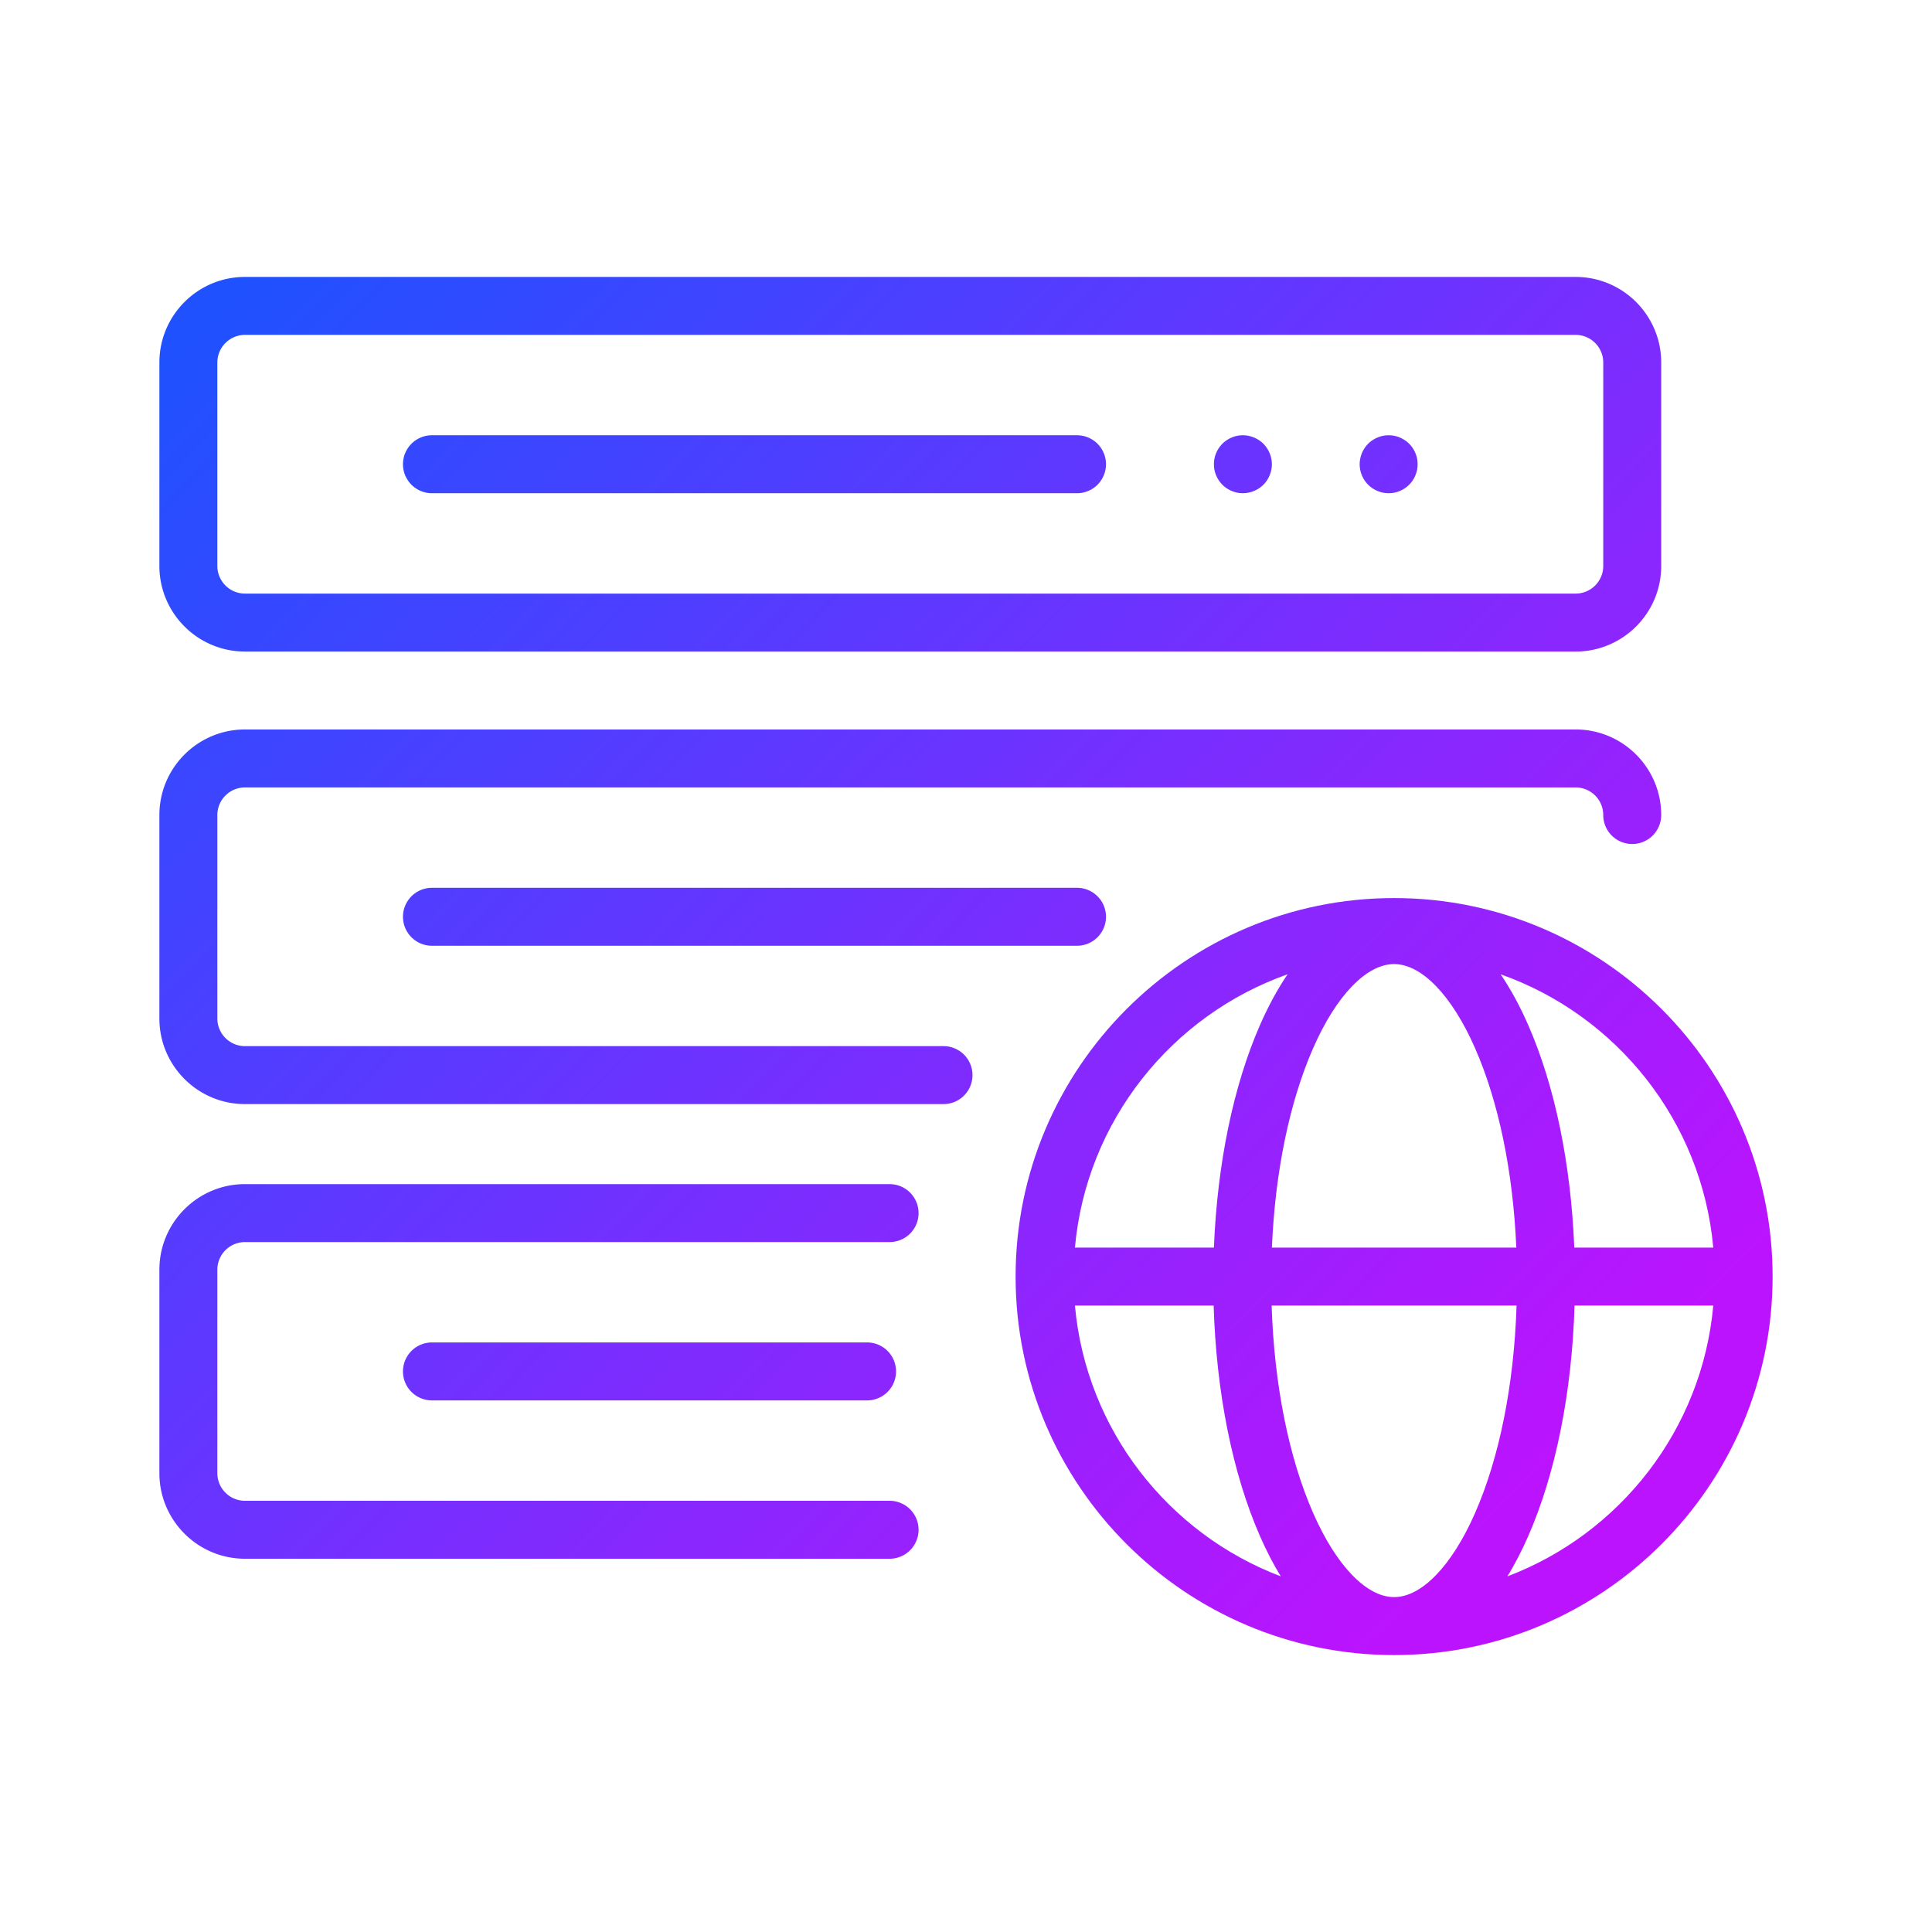
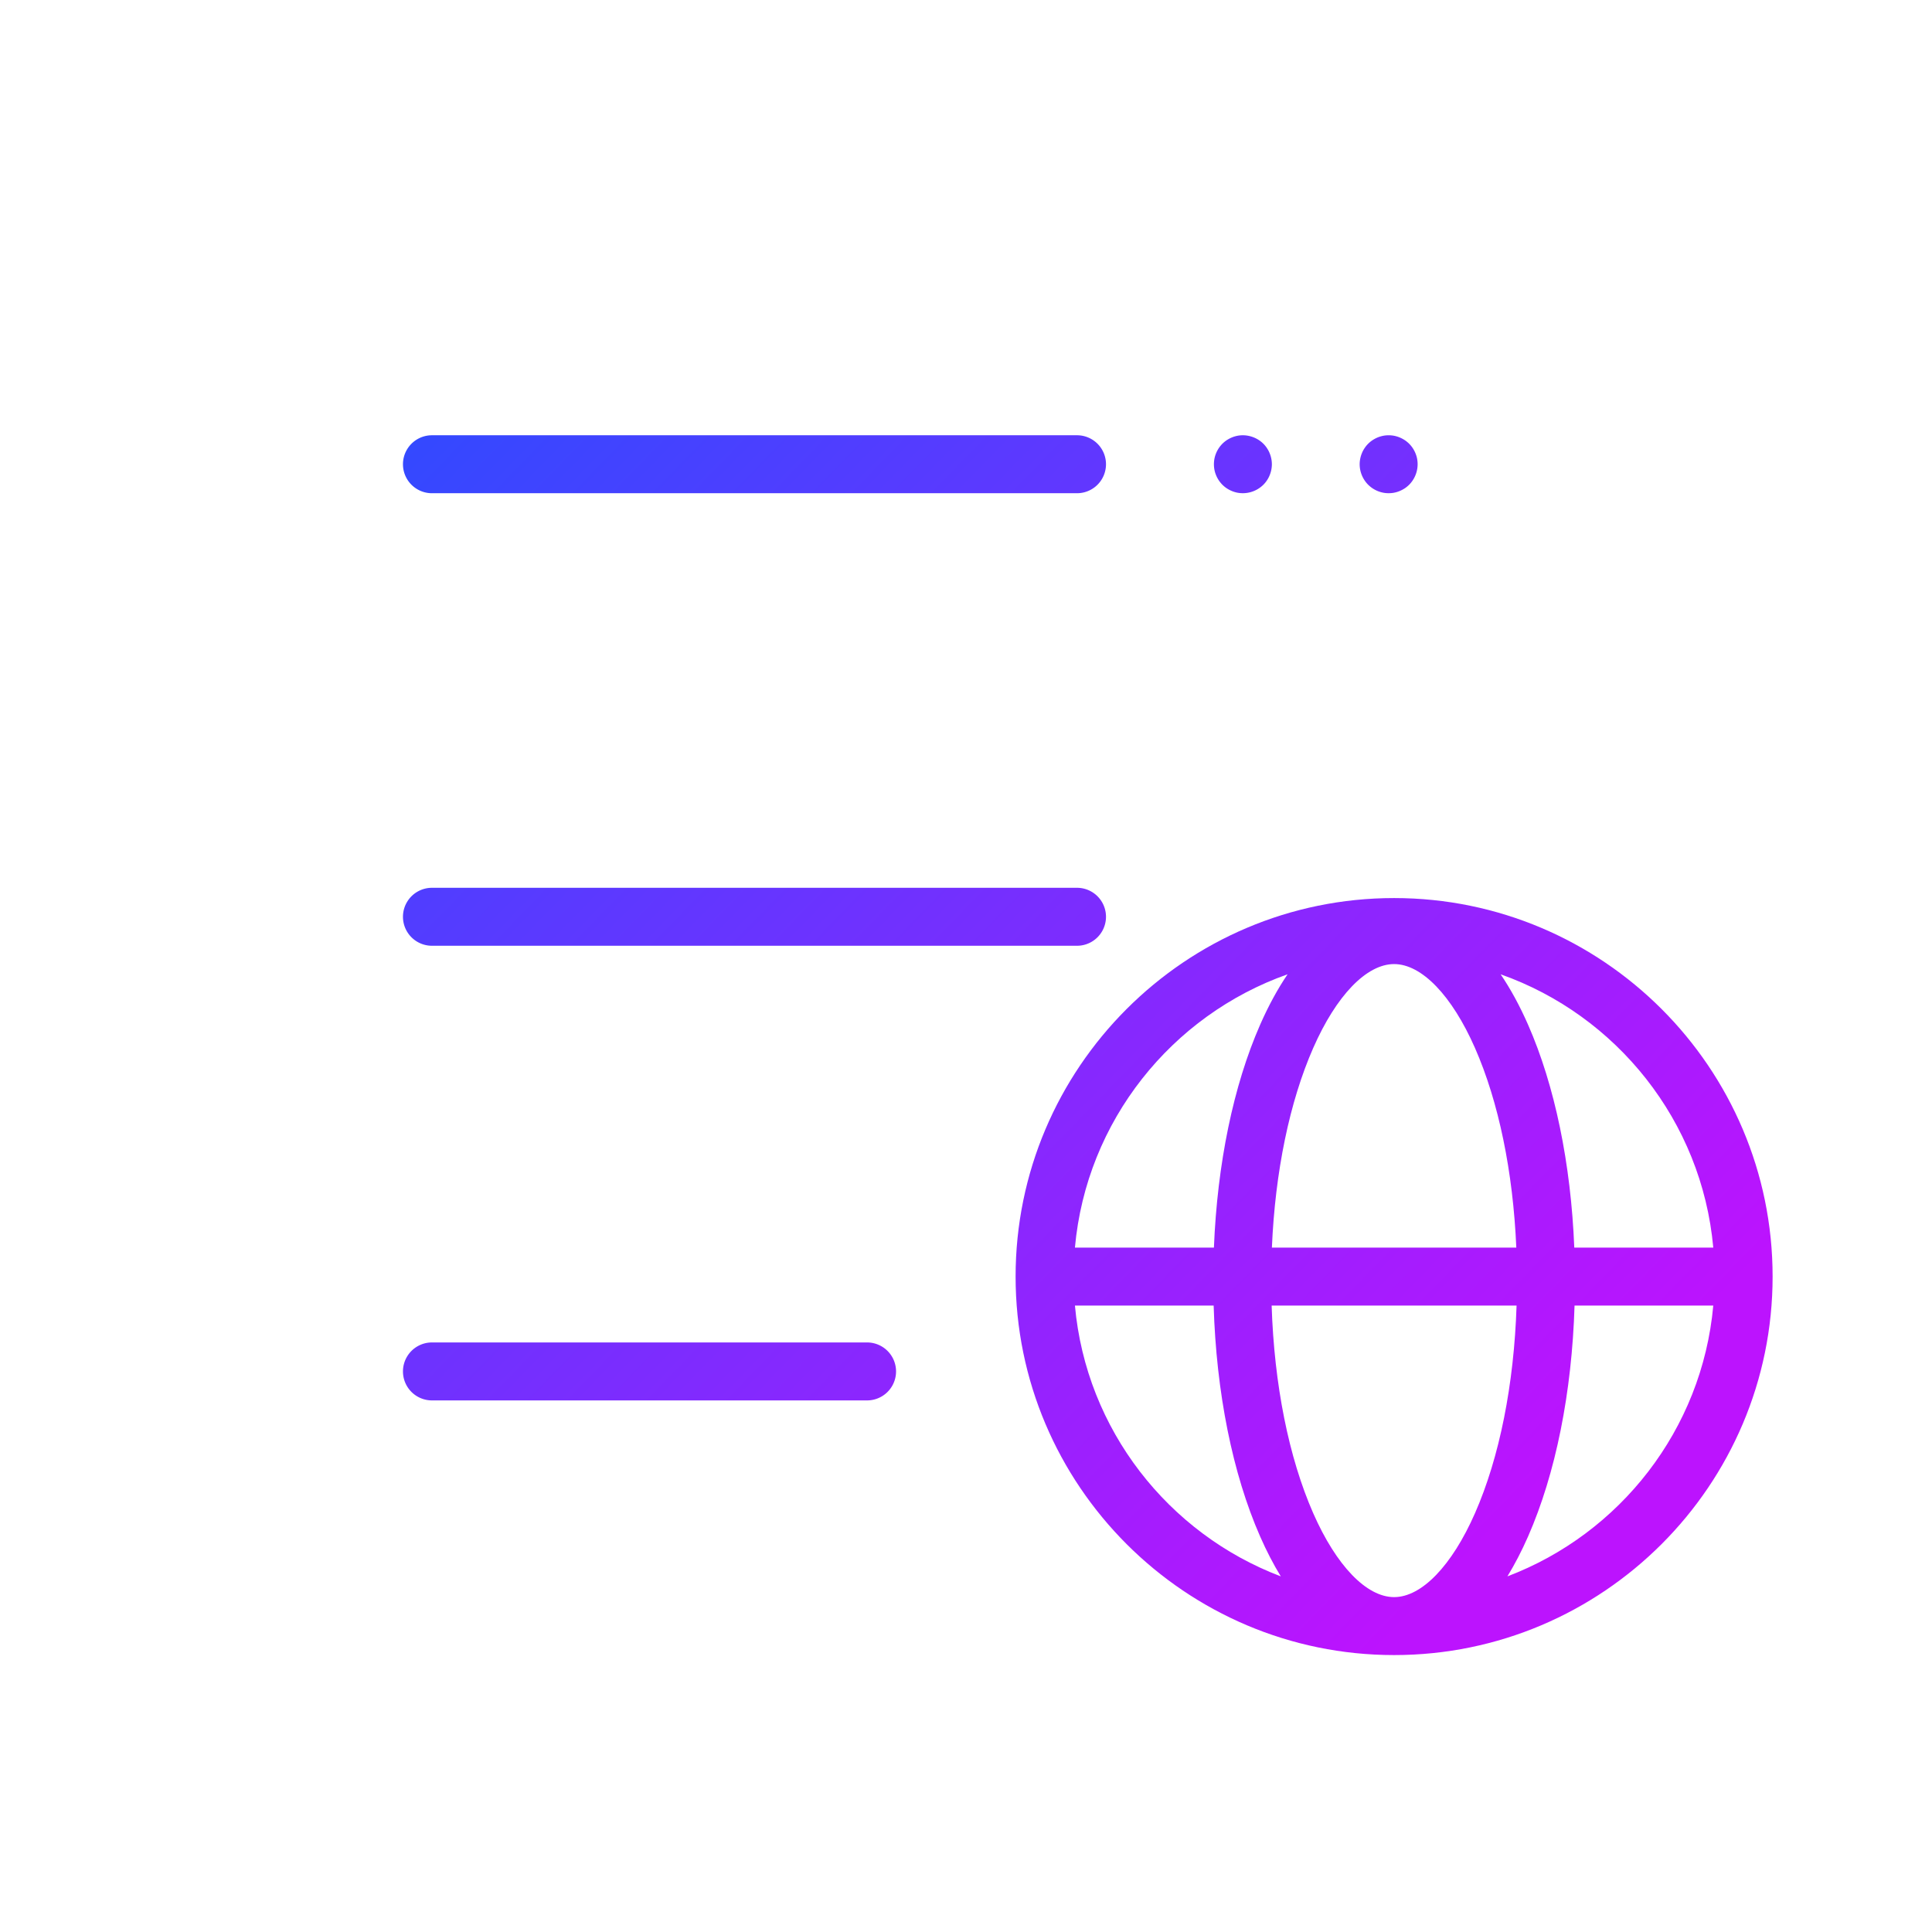
<svg xmlns="http://www.w3.org/2000/svg" xmlns:xlink="http://www.w3.org/1999/xlink" version="1.1" width="512" height="512" x="0" y="0" viewBox="0 0 500 500" style="enable-background:new 0 0 512 512" xml:space="preserve" class="">
  <g>
    <linearGradient id="a">
      <stop stop-opacity="1" stop-color="#1f51ff" offset="0" />
      <stop stop-opacity="1" stop-color="#bc13fe" offset="1" />
    </linearGradient>
    <linearGradient xlink:href="#a" id="b" x1="122.832" x2="451.431" y1="10.439" y2="330.157" gradientUnits="userSpaceOnUse" />
    <linearGradient xlink:href="#a" id="c" x1="103.221" x2="431.82" y1="30.595" y2="350.312" gradientUnits="userSpaceOnUse" />
    <linearGradient xlink:href="#a" id="d" x1="164.689" x2="493.287" y1="-32.58" y2="287.138" gradientUnits="userSpaceOnUse" />
    <linearGradient xlink:href="#a" id="e" x1="183.037" x2="511.635" y1="-51.438" y2="268.28" gradientUnits="userSpaceOnUse" />
    <linearGradient xlink:href="#a" id="f" x1="64.295" x2="392.894" y1="70.602" y2="390.32" gradientUnits="userSpaceOnUse" />
    <linearGradient xlink:href="#a" id="g" x1="44.685" x2="373.283" y1="90.758" y2="410.475" gradientUnits="userSpaceOnUse" />
    <linearGradient xlink:href="#a" id="h" x1="-39.129" x2="289.47" y1="176.899" y2="496.617" gradientUnits="userSpaceOnUse" />
    <linearGradient xlink:href="#a" id="i" x1="-27.336" x2="301.262" y1="164.779" y2="484.497" gradientUnits="userSpaceOnUse" />
    <linearGradient xlink:href="#a" id="j" x1="78.646" x2="407.244" y1="55.853" y2="375.571" gradientUnits="userSpaceOnUse" />
-     <path fill="url(#b)" d="M63.395 168.622h344.38c12.21 0 22.144-9.934 22.144-22.144V93.813c0-12.21-9.933-22.144-22.144-22.144H63.395c-12.21 0-22.145 9.933-22.145 22.144v52.665c0 12.21 9.934 22.144 22.144 22.144zm-7.145-74.81a7.152 7.152 0 0 1 7.145-7.143h344.38a7.152 7.152 0 0 1 7.144 7.143v52.666a7.152 7.152 0 0 1-7.144 7.143H63.395a7.152 7.152 0 0 1-7.145-7.144z" opacity="1" data-original="url(#b)" />
    <path fill="url(#c)" d="M111.788 127.645H278.73a7.5 7.5 0 0 0 0-15H111.788a7.5 7.5 0 0 0 0 15z" opacity="1" data-original="url(#c)" />
    <path fill="url(#d)" d="M314.73 123.01c.19.46.42.89.69 1.3.28.41.59.79.93 1.14.35.34.73.66 1.14.93.41.27.85.5 1.3.69.45.19.92.33 1.4.43a7.56 7.56 0 0 0 6.77-2.05c.35-.35.66-.73.93-1.14.27-.41.51-.84.69-1.3a7.563 7.563 0 0 0 .58-2.86 7.56 7.56 0 0 0-.58-2.87c-.18-.46-.42-.89-.69-1.3a7.2 7.2 0 0 0-.93-1.14c-1.74-1.74-4.33-2.54-6.77-2.05-.48.1-.95.24-1.4.43-.45.19-.89.42-1.3.69-.41.27-.79.59-1.14.93-.34.35-.65.73-.93 1.14-.27.41-.5.84-.69 1.3-.19.45-.33.92-.43 1.4-.09.48-.14.98-.14 1.47 0 .48.05.98.14 1.46.1.48.24.95.43 1.4z" opacity="1" data-original="url(#d)" />
    <path fill="url(#e)" d="M355.22 126.38c.41.27.84.5 1.29.69.46.19.93.33 1.41.43s.97.14 1.46.14.98-.04 1.47-.14c.48-.1.95-.24 1.4-.43.45-.19.89-.42 1.3-.69s.79-.59 1.14-.93a7.577 7.577 0 0 0 2.19-5.3c0-.49-.05-.99-.14-1.47a7.707 7.707 0 0 0-1.12-2.7c-.27-.41-.59-.79-.93-1.14-.35-.34-.73-.66-1.14-.93s-.85-.5-1.3-.69c-.45-.19-.92-.33-1.4-.43-.97-.19-1.97-.19-2.93 0-.48.1-.95.24-1.41.43-.45.19-.88.42-1.29.69a7.352 7.352 0 0 0-2.07 2.07c-.27.41-.51.84-.69 1.3-.19.45-.33.92-.43 1.4s-.15.98-.15 1.47c0 1.97.8 3.9 2.2 5.3.35.34.73.66 1.14.93z" opacity="1" data-original="url(#e)" />
-     <path fill="url(#f)" d="M244.18 270.74H63.395a7.152 7.152 0 0 1-7.144-7.145V210.93a7.152 7.152 0 0 1 7.144-7.144h344.38a7.152 7.152 0 0 1 7.144 7.144 7.5 7.5 0 0 0 15 0c0-12.21-9.933-22.144-22.144-22.144H63.395c-12.21 0-22.145 9.933-22.145 22.144v52.665c0 12.21 9.934 22.144 22.144 22.144H244.18a7.5 7.5 0 0 0 0-15z" opacity="1" data-original="url(#f)" />
    <path fill="url(#g)" d="M111.788 229.762a7.5 7.5 0 0 0 0 15H278.73a7.5 7.5 0 0 0 0-15z" opacity="1" data-original="url(#g)" />
-     <path fill="url(#h)" d="M237.724 313.949a7.5 7.5 0 0 0-7.5-7.5H63.394c-12.21 0-22.144 9.933-22.144 22.144v52.665c0 12.21 9.934 22.144 22.144 22.144h166.83a7.5 7.5 0 0 0 0-15H63.394a7.152 7.152 0 0 1-7.144-7.144v-52.665a7.152 7.152 0 0 1 7.144-7.144h166.83a7.5 7.5 0 0 0 7.5-7.5z" opacity="1" data-original="url(#h)" />
    <path fill="url(#i)" d="M224.396 347.425H111.788a7.5 7.5 0 0 0 0 15h112.608a7.5 7.5 0 0 0 0-15z" opacity="1" data-original="url(#i)" />
    <path fill="url(#j)" d="M360.793 232.417c-54.014 0-97.957 43.944-97.957 97.957s43.943 97.957 97.957 97.957 97.957-43.943 97.957-97.957-43.944-97.957-97.957-97.957zm82.601 90.457h-35.97c-.87-21.7-5.039-41.936-11.97-57.701-2.153-4.898-4.529-9.25-7.09-13.027 29.967 10.594 52.076 37.935 55.03 70.729zm-82.601 90.457c-7.13 0-14.955-8.114-20.93-21.707-6.35-14.444-10.108-33.338-10.765-53.75h63.389c-.658 20.412-4.414 39.306-10.764 53.75-5.976 13.593-13.8 21.707-20.93 21.707zm-31.628-90.457c.84-19.612 4.563-37.712 10.697-51.664 5.976-13.593 13.8-21.708 20.93-21.708 7.13 0 14.955 8.115 20.93 21.708 6.134 13.952 9.858 32.052 10.698 51.665zm4.057-70.728c-2.563 3.778-4.938 8.129-7.091 13.027-6.931 15.765-11.1 36.002-11.97 57.702h-35.97c2.954-32.794 25.063-60.135 55.03-70.728zm-55.031 85.729h35.901c.68 22.486 4.886 43.517 12.039 59.786 1.653 3.76 3.437 7.196 5.335 10.3-29.073-11.027-50.38-37.937-53.275-70.086zm111.928 70.086c1.898-3.104 3.682-6.54 5.335-10.3 7.152-16.269 11.359-37.3 12.038-59.786h35.902c-2.896 32.15-24.202 59.06-53.275 70.086z" opacity="1" data-original="url(#j)" />
  </g>
</svg>